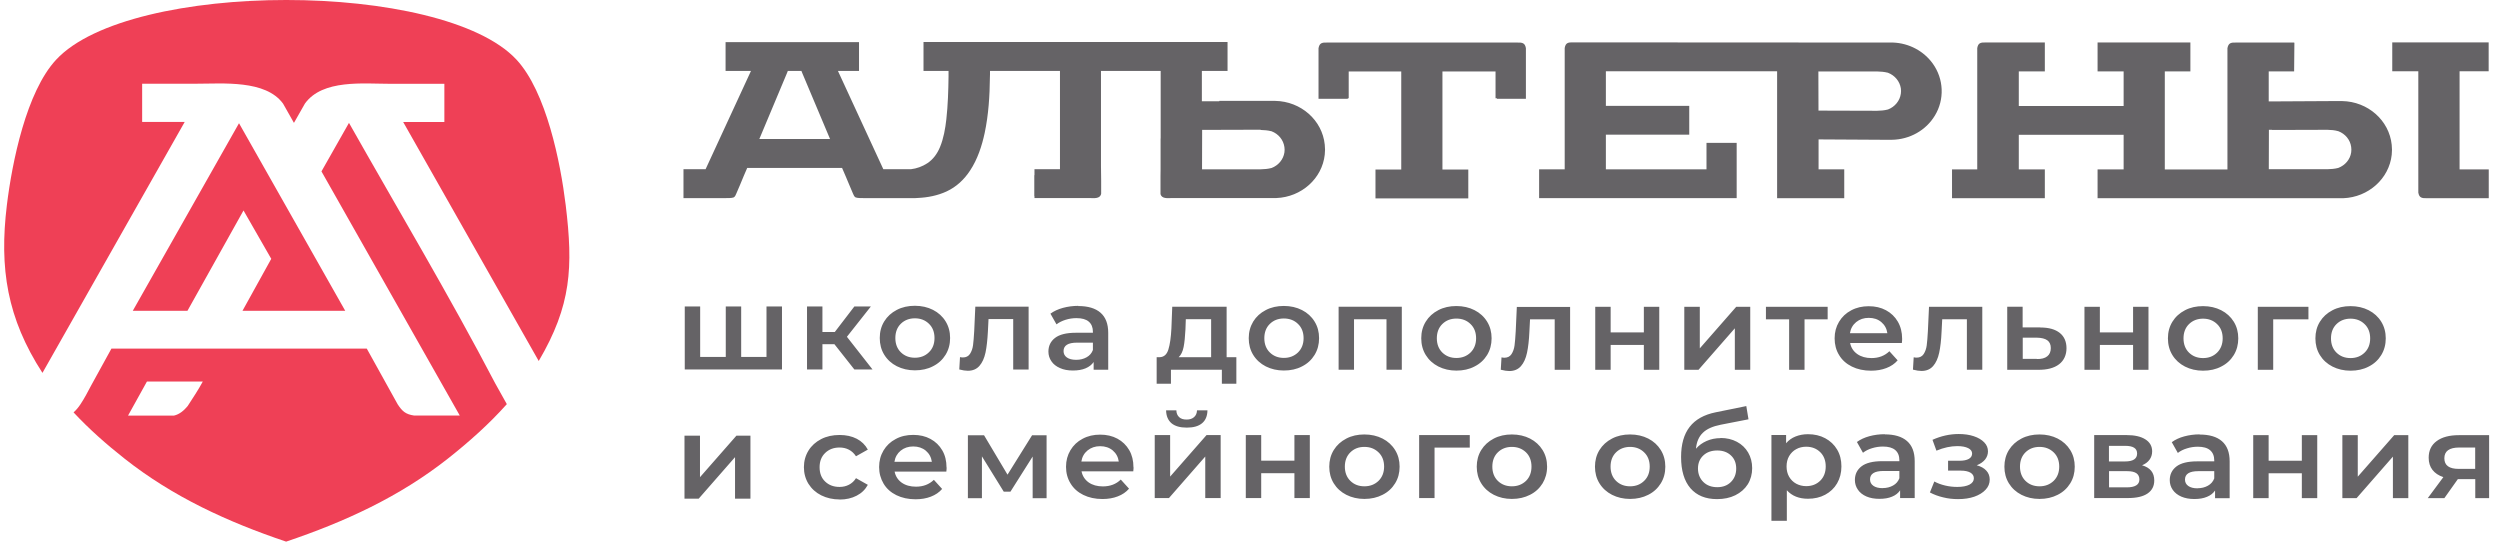
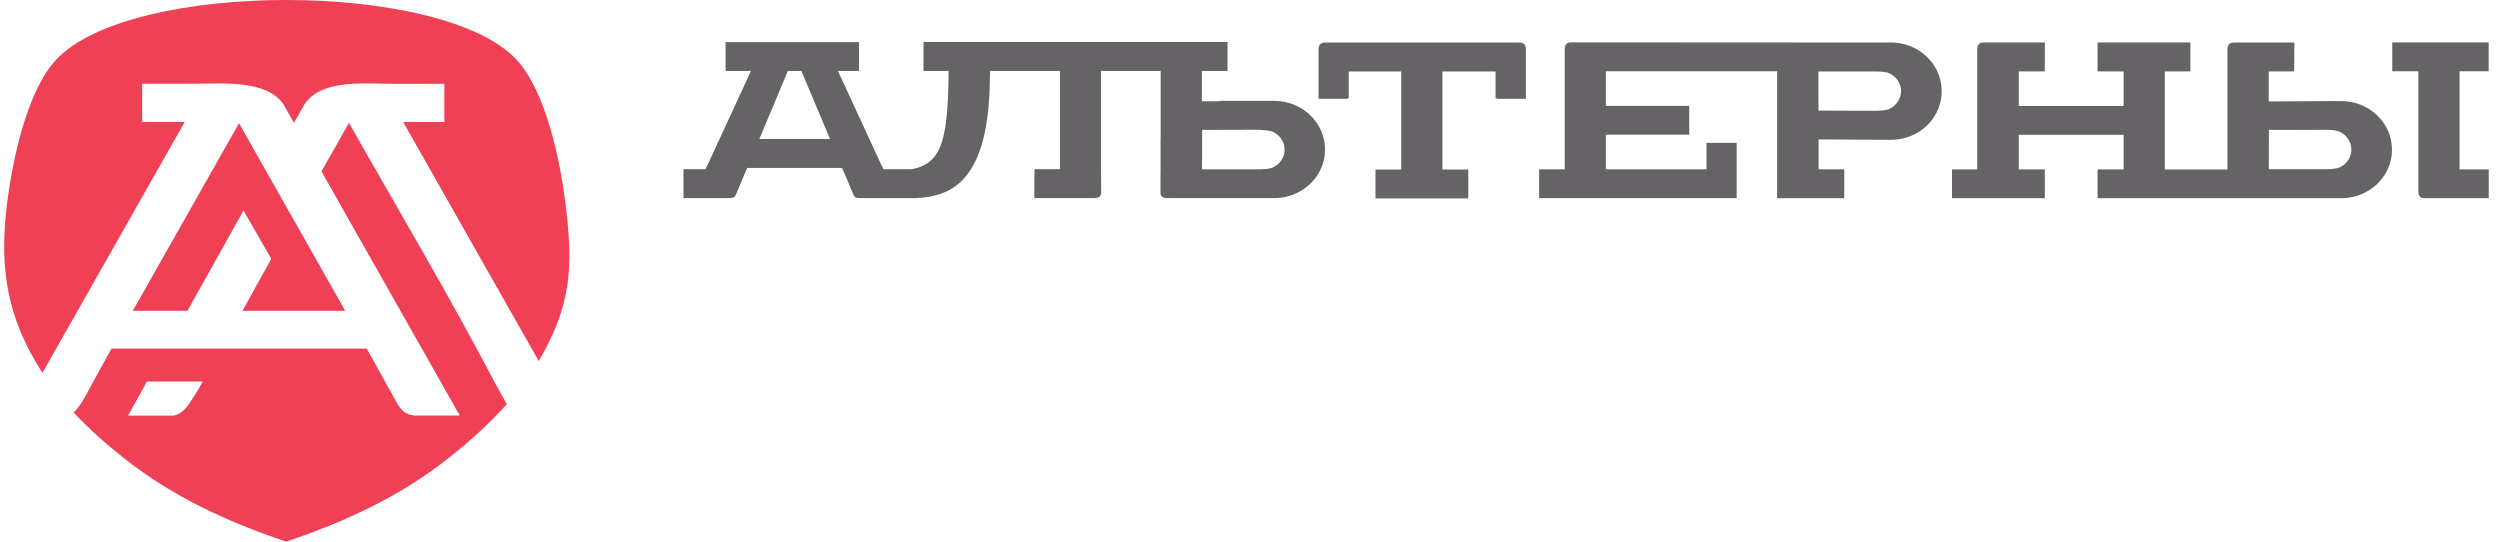
<svg xmlns="http://www.w3.org/2000/svg" width="166" height="36" viewBox="0 0 166 36" fill="none">
  <path fill-rule="evenodd" clip-rule="evenodd" d="M35.773 23.968C37.941 20.275 38.062 17.744 37.563 13.621C37.216 10.771 36.272 6.094 34.299 3.965C29.39 -1.322 8.629 -1.322 3.727 3.965C1.748 6.094 0.804 10.765 0.456 13.621C-0.055 17.82 0.469 21.13 2.819 24.759L12.265 8.095H9.439V5.559H13.02C14.798 5.559 17.63 5.291 18.794 6.879C19.037 7.304 19.275 7.734 19.518 8.159C19.762 7.729 20.005 7.298 20.249 6.874C21.424 5.251 24.14 5.565 25.925 5.565H29.506V8.101H26.771L35.773 23.974V23.968ZM13.465 25.335H9.756L8.501 27.597H11.546C11.93 27.51 12.222 27.248 12.46 26.963C12.807 26.422 13.16 25.905 13.465 25.335ZM18.014 17.192L16.169 13.975L12.448 20.635H8.818L15.87 8.182L22.922 20.635H16.102L18.008 17.192H18.014ZM19.007 35.961C22.892 34.653 26.534 32.983 29.743 30.448C31.12 29.36 32.472 28.162 33.653 26.835L32.88 25.451C29.847 19.646 26.406 13.882 23.172 8.159L21.345 11.381L30.529 27.592H27.496C26.93 27.51 26.71 27.307 26.406 26.847L24.354 23.148H7.399L6.065 25.573C5.834 26.004 5.615 26.44 5.341 26.847C5.207 27.051 5.036 27.254 4.884 27.382C5.925 28.499 7.082 29.517 8.27 30.453C11.479 32.989 15.121 34.659 19.007 35.967" fill="#EF4056" />
  <path fill-rule="evenodd" clip-rule="evenodd" d="M99.395 6.56H101.32V3.198C101.259 2.86 101.101 2.814 100.729 2.825H100.431H88.36H88.141C87.769 2.814 87.617 2.855 87.55 3.198V6.56H89.493V6.525H89.554V4.745H93.043V11.259H91.332V13.173H97.495V11.259H95.778V4.745H99.304V6.525H99.395V6.56ZM83.707 8.63C83.939 8.636 84.183 8.653 84.408 8.712H84.42L84.432 8.717C84.895 8.892 85.218 9.293 85.285 9.764C85.303 9.887 85.303 10.003 85.285 10.125C85.212 10.59 84.889 10.98 84.432 11.155H84.42L84.408 11.16C84.183 11.219 83.945 11.236 83.707 11.242H79.816V11.021C79.816 10.294 79.822 9.572 79.822 8.845V8.624H80.053C81.272 8.624 82.49 8.613 83.714 8.613M52.313 4.71H53.215L53.27 4.85C53.848 6.211 54.414 7.566 54.987 8.927L55.115 9.229H50.419L50.547 8.927C51.114 7.566 51.686 6.205 52.259 4.844L52.313 4.704V4.71ZM57.07 2.796H48.178V4.71H49.865L46.851 11.236H45.383V13.155H48.13C48.27 13.155 48.592 13.161 48.714 13.109C48.806 13.068 48.86 12.934 48.891 12.853L49.141 12.271L49.372 11.713L49.615 11.149H55.913L56.156 11.713L56.388 12.265L56.637 12.853C56.674 12.934 56.723 13.068 56.814 13.109C56.942 13.161 57.265 13.155 57.399 13.155H60.772L60.949 13.144C61.601 13.115 62.258 12.987 62.849 12.713C63.513 12.405 64.025 11.916 64.414 11.323C64.908 10.579 65.2 9.683 65.383 8.828C65.638 7.624 65.718 6.356 65.73 5.129C65.73 5.059 65.736 4.995 65.736 4.925V4.71H70.382V11.236H68.689V11.632H68.677V13.022H68.689V13.15H72.344C72.654 13.161 73.056 13.208 73.117 12.859V11.998C73.117 11.678 73.111 11.352 73.105 11.027V10.055V4.71H77.069V9.194H77.063V11.189V11.219C77.063 11.381 77.063 11.544 77.057 11.707V12.876C77.124 13.208 77.532 13.161 77.825 13.15H81.478H84.115C84.329 13.15 84.536 13.15 84.749 13.15C86.418 13.086 87.794 11.852 87.964 10.265C87.989 10.049 87.989 9.823 87.964 9.607C87.8 7.979 86.381 6.728 84.67 6.699C84.487 6.699 84.304 6.699 84.122 6.699H80.961V6.722H79.804V5.565V4.71H81.509V4.262V2.82V2.791H61.321V4.239V4.71H62.983V5.082C62.971 6.024 62.941 6.984 62.837 7.921C62.77 8.526 62.654 9.194 62.417 9.764C62.24 10.195 61.966 10.585 61.564 10.846C61.241 11.056 60.876 11.189 60.486 11.236H60.474H58.653L55.639 4.71H57.039V2.796H57.07ZM120.747 4.745H124.639C124.876 4.751 125.114 4.768 125.339 4.826H125.351L125.363 4.832C125.82 5.007 126.143 5.402 126.216 5.862C126.234 5.984 126.234 6.1 126.216 6.222C126.149 6.693 125.82 7.095 125.363 7.269H125.351L125.339 7.275C125.114 7.333 124.876 7.351 124.639 7.356C123.414 7.356 122.196 7.345 120.978 7.345H120.747V7.124C120.747 6.397 120.741 5.675 120.741 4.948V4.727L120.747 4.745ZM118.013 13.161H122.458V11.725V11.242H120.753V11.021C120.753 10.509 120.753 9.991 120.753 9.479V9.258H120.985C122.349 9.258 123.707 9.282 125.071 9.282C125.254 9.282 125.436 9.282 125.619 9.282C126.807 9.264 127.885 8.653 128.475 7.676C129.127 6.606 129.072 5.245 128.335 4.221C127.732 3.384 126.758 2.866 125.698 2.825C125.485 2.82 125.278 2.825 125.065 2.825C118.323 2.825 111.588 2.814 104.846 2.814H104.487C104.115 2.802 103.957 2.843 103.896 3.186V3.843C103.896 6.234 103.896 8.624 103.896 11.021V11.242H102.197V13.155H115.315V9.485H113.311V11.242H113.08C111.009 11.242 108.938 11.242 106.862 11.242H106.63V8.944H112.166V7.031H106.63V4.733H118V4.954C118 7.688 118 10.428 118 13.161M150.88 8.63C152.098 8.63 153.316 8.619 154.541 8.619C154.778 8.624 155.016 8.642 155.241 8.706H155.253L155.265 8.712C155.728 8.886 156.057 9.287 156.118 9.759C156.136 9.881 156.136 9.997 156.118 10.119C156.051 10.585 155.722 10.974 155.265 11.149H155.253L155.241 11.155C155.016 11.213 154.778 11.23 154.541 11.236H150.649V11.015C150.649 10.288 150.655 9.567 150.655 8.84V8.619H150.887L150.88 8.63ZM129.614 11.248V13.161H135.777V11.248H134.048V8.95H141.009V11.248H139.279V13.161C144.504 13.161 149.736 13.161 154.961 13.161C155.174 13.161 155.381 13.161 155.594 13.161C157.263 13.097 158.639 11.864 158.81 10.276C158.834 10.061 158.834 9.834 158.81 9.619C158.645 7.99 157.226 6.74 155.515 6.711C155.332 6.711 155.15 6.711 154.961 6.711C153.597 6.711 152.239 6.734 150.874 6.734H150.643V6.513C150.643 5.995 150.643 5.478 150.643 4.96V4.739H152.33C152.33 4.105 152.348 3.471 152.348 2.837H152.33V2.825C151.051 2.825 149.772 2.825 148.493 2.825C148.122 2.814 147.969 2.855 147.902 3.198C147.902 5.809 147.902 8.421 147.902 11.032V11.253H143.743V4.739H145.442V2.82H139.279V4.739H141.009V7.037H134.048V4.739H135.777V2.82H133.975C133.28 2.82 132.58 2.82 131.88 2.82C131.508 2.808 131.35 2.849 131.289 3.192C131.289 5.803 131.289 8.415 131.289 11.027V11.248H129.608H129.614ZM165.247 4.733V2.814H158.846V4.733H160.576V12.789C160.637 13.126 160.795 13.173 161.166 13.161H161.355H165.253V11.248H163.316V4.733H165.253H165.247Z" fill="#656366" />
-   <path d="M163.298 29.715C162.634 29.715 162.305 29.953 162.305 30.43C162.305 30.907 162.628 31.134 163.262 31.134H164.352V29.715H163.292H163.298ZM165.277 28.895V33.077H164.358V31.814H163.201L162.305 33.077H161.203L162.238 31.681C161.922 31.576 161.678 31.413 161.514 31.198C161.349 30.983 161.264 30.715 161.264 30.395C161.264 29.912 161.441 29.546 161.8 29.284C162.153 29.023 162.646 28.895 163.268 28.895H165.277ZM155.533 28.895H156.556V31.651L158.974 28.895H159.912V33.077H158.889V30.32L156.477 33.077H155.533V28.895ZM149.614 28.895H150.637V30.593H152.842V28.895H153.865V33.077H152.842V31.425H150.637V33.077H149.614V28.895ZM145.923 32.419C146.179 32.419 146.41 32.361 146.605 32.251C146.806 32.14 146.946 31.977 147.026 31.768V31.285H145.966C145.375 31.285 145.083 31.471 145.083 31.843C145.083 32.024 145.156 32.163 145.302 32.268C145.448 32.373 145.655 32.425 145.917 32.425M146.057 28.854C146.703 28.854 147.196 28.999 147.537 29.296C147.878 29.593 148.049 30.035 148.049 30.634V33.082H147.08V32.571C146.952 32.757 146.776 32.896 146.544 32.989C146.313 33.088 146.033 33.135 145.704 33.135C145.375 33.135 145.089 33.082 144.845 32.978C144.602 32.873 144.407 32.722 144.273 32.53C144.139 32.338 144.072 32.123 144.072 31.884C144.072 31.506 144.218 31.204 144.51 30.977C144.803 30.75 145.266 30.634 145.893 30.634H147.026V30.57C147.026 30.279 146.934 30.052 146.751 29.895C146.569 29.738 146.295 29.662 145.935 29.662C145.692 29.662 145.448 29.697 145.211 29.773C144.973 29.843 144.772 29.947 144.608 30.075L144.206 29.36C144.437 29.191 144.711 29.063 145.034 28.976C145.357 28.889 145.698 28.842 146.057 28.842M141.21 32.361C141.77 32.361 142.056 32.187 142.056 31.838C142.056 31.657 141.989 31.518 141.861 31.425C141.727 31.332 141.526 31.285 141.246 31.285H140.04V32.361H141.216H141.21ZM140.034 30.64H141.106C141.636 30.64 141.904 30.465 141.904 30.116C141.904 29.767 141.642 29.604 141.106 29.604H140.034V30.64ZM142.233 30.895C142.775 31.052 143.043 31.384 143.043 31.902C143.043 32.274 142.897 32.565 142.598 32.768C142.3 32.972 141.867 33.071 141.283 33.071H139.054V28.889H141.197C141.733 28.889 142.154 28.982 142.452 29.174C142.75 29.36 142.903 29.627 142.903 29.971C142.903 30.186 142.842 30.372 142.726 30.529C142.61 30.686 142.446 30.808 142.233 30.895ZM135.424 32.291C135.802 32.291 136.112 32.169 136.362 31.931C136.606 31.692 136.733 31.372 136.733 30.983C136.733 30.593 136.612 30.273 136.362 30.035C136.112 29.796 135.802 29.674 135.424 29.674C135.046 29.674 134.736 29.796 134.492 30.035C134.249 30.273 134.127 30.593 134.127 30.983C134.127 31.372 134.249 31.692 134.492 31.931C134.736 32.169 135.046 32.291 135.424 32.291ZM135.424 33.129C134.979 33.129 134.584 33.036 134.224 32.855C133.871 32.675 133.591 32.419 133.39 32.094C133.189 31.768 133.092 31.396 133.092 30.988C133.092 30.581 133.189 30.209 133.39 29.883C133.591 29.558 133.865 29.308 134.224 29.121C134.578 28.935 134.979 28.848 135.424 28.848C135.869 28.848 136.277 28.941 136.63 29.121C136.983 29.302 137.263 29.558 137.464 29.883C137.665 30.209 137.763 30.576 137.763 30.988C137.763 31.401 137.665 31.768 137.464 32.094C137.263 32.419 136.989 32.675 136.63 32.855C136.277 33.036 135.875 33.129 135.424 33.129ZM131.258 30.895C131.533 30.971 131.746 31.087 131.892 31.25C132.044 31.413 132.117 31.611 132.117 31.843C132.117 32.099 132.026 32.326 131.843 32.518C131.66 32.716 131.411 32.867 131.1 32.978C130.783 33.088 130.424 33.141 130.016 33.141C129.675 33.141 129.346 33.106 129.023 33.024C128.701 32.949 128.408 32.838 128.146 32.699L128.439 31.971C128.652 32.088 128.889 32.175 129.157 32.239C129.425 32.303 129.693 32.332 129.961 32.332C130.308 32.332 130.576 32.28 130.771 32.181C130.966 32.076 131.064 31.936 131.064 31.762C131.064 31.599 130.991 31.477 130.838 31.384C130.686 31.297 130.473 31.25 130.205 31.25H129.352V30.593H130.126C130.382 30.593 130.582 30.552 130.729 30.471C130.875 30.389 130.948 30.267 130.948 30.116C130.948 29.965 130.863 29.843 130.686 29.755C130.509 29.668 130.272 29.622 129.967 29.622C129.529 29.622 129.066 29.721 128.579 29.924L128.317 29.203C128.889 28.947 129.468 28.819 130.059 28.819C130.43 28.819 130.765 28.866 131.058 28.964C131.356 29.063 131.581 29.197 131.752 29.372C131.922 29.546 132.001 29.744 132.001 29.971C132.001 30.174 131.934 30.355 131.807 30.517C131.673 30.674 131.496 30.802 131.265 30.89M125.016 32.408C125.272 32.408 125.503 32.349 125.698 32.239C125.899 32.129 126.039 31.966 126.118 31.756V31.273H125.059C124.468 31.273 124.17 31.46 124.17 31.832C124.17 32.012 124.243 32.152 124.389 32.256C124.535 32.361 124.742 32.413 125.004 32.413M125.144 28.842C125.79 28.842 126.283 28.988 126.624 29.284C126.965 29.581 127.136 30.023 127.136 30.622V33.071H126.167V32.559C126.039 32.745 125.863 32.885 125.631 32.978C125.4 33.077 125.12 33.123 124.791 33.123C124.462 33.123 124.176 33.071 123.932 32.966C123.689 32.861 123.494 32.71 123.366 32.518C123.232 32.326 123.165 32.111 123.165 31.873C123.165 31.494 123.311 31.192 123.603 30.965C123.896 30.738 124.358 30.622 124.986 30.622H126.118V30.558C126.118 30.267 126.027 30.04 125.844 29.883C125.662 29.726 125.388 29.651 125.028 29.651C124.785 29.651 124.541 29.686 124.304 29.761C124.066 29.831 123.865 29.936 123.701 30.064L123.299 29.348C123.53 29.18 123.804 29.052 124.127 28.964C124.45 28.877 124.791 28.831 125.15 28.831M119.931 32.28C120.309 32.28 120.619 32.158 120.863 31.919C121.106 31.681 121.228 31.361 121.228 30.971C121.228 30.581 121.106 30.261 120.863 30.023C120.619 29.785 120.309 29.662 119.931 29.662C119.687 29.662 119.462 29.715 119.267 29.825C119.072 29.93 118.914 30.087 118.798 30.285C118.683 30.482 118.628 30.715 118.628 30.971C118.628 31.227 118.683 31.46 118.798 31.657C118.914 31.855 119.066 32.006 119.267 32.117C119.462 32.221 119.687 32.28 119.931 32.28ZM120.047 28.831C120.473 28.831 120.857 28.918 121.192 29.098C121.527 29.278 121.795 29.529 121.983 29.848C122.178 30.174 122.27 30.546 122.27 30.971C122.27 31.396 122.172 31.768 121.983 32.094C121.795 32.419 121.527 32.669 121.192 32.85C120.857 33.03 120.473 33.117 120.047 33.117C119.456 33.117 118.987 32.931 118.646 32.553V34.583H117.623V28.883H118.597V29.43C118.768 29.232 118.975 29.081 119.225 28.982C119.474 28.883 119.748 28.831 120.047 28.831ZM114.024 32.349C114.401 32.349 114.706 32.233 114.937 32.001C115.169 31.768 115.284 31.471 115.284 31.111C115.284 30.75 115.169 30.459 114.937 30.244C114.706 30.023 114.401 29.912 114.024 29.912C113.646 29.912 113.329 30.023 113.098 30.244C112.861 30.465 112.745 30.756 112.745 31.111C112.745 31.465 112.867 31.774 113.104 32.006C113.342 32.239 113.652 32.349 114.03 32.349M114.237 29.081C114.651 29.081 115.016 29.168 115.333 29.337C115.65 29.505 115.899 29.744 116.076 30.046C116.253 30.349 116.344 30.698 116.344 31.087C116.344 31.477 116.247 31.843 116.052 32.158C115.857 32.466 115.577 32.71 115.223 32.885C114.87 33.059 114.462 33.141 114.012 33.141C113.25 33.141 112.666 32.902 112.245 32.419C111.831 31.936 111.624 31.244 111.624 30.343C111.624 29.5 111.813 28.836 112.191 28.348C112.568 27.859 113.147 27.534 113.92 27.377L115.954 26.963L116.1 27.842L114.255 28.202C113.725 28.307 113.329 28.482 113.068 28.738C112.806 28.988 112.653 29.342 112.611 29.796C112.806 29.569 113.043 29.401 113.323 29.278C113.603 29.156 113.908 29.092 114.243 29.092M108.238 32.291C108.616 32.291 108.926 32.169 109.17 31.931C109.42 31.692 109.541 31.372 109.541 30.983C109.541 30.593 109.42 30.273 109.17 30.035C108.926 29.796 108.61 29.674 108.238 29.674C107.867 29.674 107.55 29.796 107.306 30.035C107.063 30.273 106.941 30.593 106.941 30.983C106.941 31.372 107.063 31.692 107.306 31.931C107.55 32.169 107.861 32.291 108.238 32.291ZM108.238 33.129C107.794 33.129 107.398 33.036 107.038 32.855C106.685 32.675 106.405 32.419 106.204 32.094C106.003 31.768 105.906 31.396 105.906 30.988C105.906 30.581 106.003 30.209 106.204 29.883C106.405 29.558 106.679 29.308 107.038 29.121C107.392 28.935 107.794 28.848 108.238 28.848C108.683 28.848 109.091 28.941 109.444 29.121C109.797 29.302 110.077 29.558 110.278 29.883C110.479 30.209 110.577 30.576 110.577 30.988C110.577 31.401 110.479 31.768 110.278 32.094C110.077 32.419 109.803 32.675 109.444 32.855C109.091 33.036 108.689 33.129 108.238 33.129ZM100.388 32.291C100.766 32.291 101.076 32.169 101.326 31.931C101.57 31.692 101.691 31.372 101.691 30.983C101.691 30.593 101.57 30.273 101.326 30.035C101.076 29.796 100.766 29.674 100.388 29.674C100.011 29.674 99.7 29.796 99.456 30.035C99.213 30.273 99.091 30.593 99.091 30.983C99.091 31.372 99.213 31.692 99.456 31.931C99.7 32.169 100.011 32.291 100.388 32.291ZM100.388 33.129C99.944 33.129 99.548 33.036 99.188 32.855C98.835 32.675 98.555 32.419 98.354 32.094C98.153 31.768 98.056 31.396 98.056 30.988C98.056 30.581 98.153 30.209 98.354 29.883C98.555 29.558 98.829 29.308 99.188 29.121C99.542 28.935 99.944 28.848 100.388 28.848C100.833 28.848 101.241 28.941 101.594 29.121C101.947 29.302 102.227 29.558 102.428 29.883C102.629 30.209 102.727 30.576 102.727 30.988C102.727 31.401 102.623 31.768 102.428 32.094C102.227 32.419 101.953 32.675 101.594 32.855C101.241 33.036 100.839 33.129 100.388 33.129ZM97.593 29.721H95.254V33.071H94.231V28.889H97.593V29.721ZM90.595 32.291C90.973 32.291 91.284 32.169 91.533 31.931C91.777 31.692 91.905 31.372 91.905 30.983C91.905 30.593 91.783 30.273 91.533 30.035C91.284 29.796 90.979 29.674 90.595 29.674C90.212 29.674 89.907 29.796 89.664 30.035C89.42 30.273 89.298 30.593 89.298 30.983C89.298 31.372 89.42 31.692 89.664 31.931C89.907 32.169 90.218 32.291 90.595 32.291ZM90.595 33.129C90.151 33.129 89.755 33.036 89.396 32.855C89.042 32.675 88.762 32.419 88.561 32.094C88.36 31.768 88.263 31.396 88.263 30.988C88.263 30.581 88.36 30.209 88.561 29.883C88.762 29.558 89.036 29.308 89.396 29.121C89.749 28.935 90.151 28.848 90.595 28.848C91.04 28.848 91.448 28.941 91.801 29.121C92.154 29.302 92.435 29.558 92.635 29.883C92.837 30.209 92.934 30.576 92.934 30.988C92.934 31.401 92.837 31.768 92.635 32.094C92.435 32.419 92.16 32.675 91.801 32.855C91.448 33.036 91.046 33.129 90.595 33.129ZM82.721 28.889H83.744V30.587H85.949V28.889H86.972V33.071H85.949V31.419H83.744V33.071H82.721V28.889ZM78.799 28.394C78.354 28.394 78.019 28.296 77.788 28.104C77.557 27.906 77.435 27.621 77.429 27.248H78.111C78.111 27.435 78.178 27.586 78.293 27.696C78.409 27.807 78.574 27.859 78.793 27.859C79.012 27.859 79.164 27.801 79.286 27.696C79.408 27.586 79.475 27.441 79.481 27.248H80.175C80.169 27.627 80.047 27.912 79.816 28.104C79.579 28.301 79.244 28.394 78.799 28.394ZM76.674 28.889H77.697V31.646L80.114 28.889H81.052V33.071H80.029V30.314L77.618 33.071H76.674V28.889ZM73.05 29.627C72.721 29.627 72.447 29.721 72.216 29.907C71.99 30.093 71.85 30.337 71.802 30.645H74.286C74.244 30.343 74.11 30.099 73.884 29.907C73.659 29.721 73.379 29.627 73.05 29.627ZM75.267 31.006C75.267 31.076 75.267 31.169 75.249 31.297H71.814C71.875 31.605 72.033 31.849 72.283 32.03C72.538 32.21 72.855 32.297 73.233 32.297C73.714 32.297 74.11 32.146 74.42 31.843L74.968 32.448C74.773 32.675 74.524 32.844 74.219 32.96C73.921 33.077 73.58 33.135 73.202 33.135C72.721 33.135 72.301 33.042 71.929 32.861C71.564 32.681 71.278 32.425 71.083 32.099C70.882 31.774 70.784 31.401 70.784 30.994C70.784 30.587 70.882 30.221 71.077 29.895C71.272 29.569 71.54 29.313 71.887 29.133C72.234 28.947 72.618 28.86 73.05 28.86C73.482 28.86 73.86 28.947 74.195 29.127C74.53 29.308 74.792 29.563 74.981 29.889C75.169 30.215 75.261 30.593 75.261 31.023M68.568 33.088V30.314L67.094 32.646H66.649L65.2 30.302V33.082H64.268V28.9H65.34L66.899 31.518L68.531 28.9H69.493V33.082H68.574L68.568 33.088ZM60.639 29.645C60.31 29.645 60.036 29.738 59.804 29.924C59.579 30.11 59.439 30.355 59.39 30.663H61.875C61.832 30.36 61.698 30.116 61.473 29.924C61.248 29.738 60.967 29.645 60.639 29.645ZM62.855 31.023C62.855 31.093 62.855 31.186 62.837 31.314H59.402C59.463 31.622 59.621 31.867 59.871 32.047C60.127 32.227 60.444 32.315 60.821 32.315C61.302 32.315 61.698 32.163 62.009 31.861L62.557 32.466C62.362 32.693 62.112 32.861 61.808 32.978C61.509 33.094 61.168 33.152 60.791 33.152C60.31 33.152 59.889 33.059 59.518 32.879C59.153 32.699 58.866 32.443 58.672 32.117C58.477 31.791 58.373 31.419 58.373 31.012C58.373 30.605 58.471 30.238 58.665 29.912C58.86 29.587 59.128 29.331 59.475 29.151C59.816 28.964 60.206 28.877 60.639 28.877C61.071 28.877 61.449 28.964 61.783 29.145C62.118 29.325 62.38 29.581 62.569 29.907C62.758 30.232 62.849 30.61 62.849 31.041M55.754 33.164C55.304 33.164 54.896 33.071 54.53 32.89C54.171 32.71 53.891 32.454 53.684 32.129C53.483 31.803 53.379 31.43 53.379 31.023C53.379 30.616 53.483 30.244 53.684 29.918C53.885 29.593 54.165 29.342 54.524 29.156C54.883 28.97 55.291 28.883 55.748 28.883C56.181 28.883 56.558 28.964 56.887 29.133C57.21 29.302 57.453 29.54 57.624 29.854L56.838 30.296C56.711 30.104 56.558 29.959 56.369 29.86C56.181 29.761 55.974 29.715 55.748 29.715C55.365 29.715 55.048 29.831 54.798 30.07C54.548 30.308 54.421 30.622 54.421 31.023C54.421 31.425 54.542 31.739 54.792 31.977C55.042 32.216 55.358 32.332 55.748 32.332C55.974 32.332 56.181 32.285 56.369 32.187C56.558 32.088 56.717 31.948 56.838 31.75L57.624 32.193C57.453 32.507 57.21 32.745 56.881 32.914C56.558 33.082 56.181 33.17 55.754 33.17M45.456 28.93H46.479V31.686L48.897 28.93H49.829V33.111H48.806V30.355L46.394 33.111H45.45V28.93H45.456ZM156.075 23.776C156.453 23.776 156.763 23.654 157.007 23.416C157.257 23.177 157.379 22.857 157.379 22.467C157.379 22.078 157.257 21.758 157.007 21.519C156.763 21.281 156.447 21.159 156.075 21.159C155.704 21.159 155.387 21.281 155.144 21.519C154.9 21.758 154.778 22.078 154.778 22.467C154.778 22.857 154.9 23.177 155.144 23.416C155.387 23.654 155.698 23.776 156.075 23.776ZM156.075 24.614C155.631 24.614 155.235 24.521 154.876 24.34C154.522 24.16 154.242 23.904 154.041 23.578C153.84 23.253 153.743 22.88 153.743 22.467C153.743 22.055 153.84 21.688 154.041 21.362C154.242 21.037 154.516 20.787 154.876 20.6C155.229 20.414 155.631 20.327 156.075 20.327C156.52 20.327 156.928 20.42 157.281 20.6C157.634 20.781 157.915 21.037 158.115 21.362C158.316 21.688 158.414 22.055 158.414 22.467C158.414 22.88 158.316 23.247 158.115 23.578C157.915 23.904 157.64 24.16 157.281 24.34C156.928 24.526 156.526 24.614 156.075 24.614ZM153.28 21.205H150.941V24.555H149.918V20.373H153.28V21.205ZM146.283 23.776C146.66 23.776 146.971 23.654 147.214 23.416C147.458 23.177 147.586 22.857 147.586 22.467C147.586 22.078 147.464 21.758 147.214 21.519C146.971 21.281 146.654 21.159 146.283 21.159C145.911 21.159 145.594 21.281 145.351 21.519C145.107 21.758 144.985 22.078 144.985 22.467C144.985 22.857 145.107 23.177 145.351 23.416C145.594 23.654 145.905 23.776 146.283 23.776ZM146.283 24.614C145.838 24.614 145.442 24.521 145.083 24.34C144.73 24.16 144.449 23.904 144.248 23.578C144.048 23.253 143.95 22.88 143.95 22.467C143.95 22.055 144.048 21.688 144.248 21.362C144.449 21.037 144.724 20.787 145.083 20.6C145.436 20.414 145.838 20.327 146.283 20.327C146.727 20.327 147.135 20.42 147.488 20.6C147.842 20.781 148.122 21.037 148.323 21.362C148.524 21.688 148.621 22.055 148.621 22.467C148.621 22.88 148.524 23.247 148.323 23.578C148.122 23.904 147.848 24.16 147.488 24.34C147.135 24.526 146.733 24.614 146.283 24.614ZM138.408 20.373H139.431V22.072H141.636V20.373H142.659V24.555H141.636V22.904H139.431V24.555H138.408V20.373ZM135.247 23.84C135.546 23.846 135.777 23.788 135.936 23.66C136.094 23.538 136.173 23.352 136.173 23.113C136.173 22.875 136.094 22.706 135.942 22.595C135.789 22.485 135.558 22.427 135.241 22.421H134.31V23.828H135.241L135.247 23.84ZM135.485 21.746C136.045 21.746 136.472 21.868 136.77 22.107C137.068 22.345 137.215 22.688 137.215 23.125C137.215 23.561 137.05 23.939 136.721 24.189C136.392 24.439 135.93 24.561 135.333 24.555H133.28V20.368H134.303V21.74H135.473L135.485 21.746ZM131.624 20.368V24.55H130.601V21.199H128.963L128.92 22.031C128.896 22.584 128.841 23.049 128.762 23.421C128.682 23.794 128.548 24.09 128.36 24.305C128.171 24.521 127.915 24.631 127.586 24.631C127.434 24.631 127.245 24.602 127.02 24.544L127.069 23.724C127.142 23.741 127.209 23.747 127.263 23.747C127.47 23.747 127.629 23.666 127.732 23.509C127.836 23.346 127.903 23.16 127.933 22.939C127.964 22.718 127.988 22.398 128.012 21.985L128.086 20.373H131.63L131.624 20.368ZM124.084 21.106C123.756 21.106 123.482 21.199 123.25 21.386C123.025 21.572 122.885 21.816 122.836 22.124H125.321C125.278 21.822 125.144 21.578 124.919 21.386C124.693 21.194 124.413 21.106 124.084 21.106ZM126.301 22.485C126.301 22.555 126.301 22.648 126.283 22.776H122.848C122.909 23.084 123.067 23.328 123.323 23.509C123.579 23.689 123.896 23.776 124.267 23.776C124.748 23.776 125.144 23.625 125.455 23.322L126.003 23.927C125.808 24.154 125.558 24.323 125.254 24.439C124.955 24.555 124.614 24.614 124.237 24.614C123.756 24.614 123.329 24.521 122.964 24.34C122.598 24.16 122.312 23.904 122.117 23.578C121.916 23.253 121.819 22.88 121.819 22.467C121.819 22.055 121.916 21.694 122.111 21.368C122.306 21.042 122.574 20.787 122.921 20.606C123.268 20.42 123.652 20.333 124.084 20.333C124.517 20.333 124.894 20.42 125.229 20.6C125.564 20.781 125.826 21.031 126.015 21.357C126.204 21.682 126.301 22.06 126.301 22.491M121.356 21.205H119.821V24.555H118.798V21.205H117.258V20.373H121.356V21.205ZM111.843 20.373H112.867V23.131L115.284 20.373H116.216V24.555H115.193V21.799L112.781 24.555H111.837V20.373H111.843ZM105.924 20.373H106.947V22.072H109.152V20.373H110.175V24.555H109.152V22.904H106.947V24.555H105.924V20.373ZM104.255 20.373V24.555H103.232V21.205H101.594L101.551 22.037C101.527 22.59 101.472 23.055 101.393 23.427C101.314 23.799 101.18 24.096 100.991 24.311C100.802 24.526 100.546 24.637 100.218 24.637C100.065 24.637 99.877 24.608 99.651 24.55L99.7 23.73C99.773 23.747 99.84 23.753 99.895 23.753C100.102 23.753 100.26 23.671 100.364 23.514C100.467 23.352 100.534 23.165 100.565 22.944C100.595 22.723 100.62 22.403 100.644 21.991L100.717 20.379H104.261L104.255 20.373ZM96.704 23.77C97.081 23.77 97.392 23.648 97.641 23.41C97.885 23.171 98.013 22.851 98.013 22.462C98.013 22.072 97.891 21.752 97.641 21.514C97.398 21.275 97.081 21.153 96.704 21.153C96.326 21.153 96.016 21.275 95.772 21.514C95.528 21.752 95.406 22.072 95.406 22.462C95.406 22.851 95.528 23.171 95.772 23.41C96.016 23.648 96.326 23.77 96.704 23.77ZM96.704 24.608C96.259 24.608 95.863 24.515 95.504 24.334C95.151 24.154 94.871 23.898 94.67 23.573C94.469 23.247 94.371 22.875 94.371 22.462C94.371 22.049 94.469 21.682 94.67 21.357C94.871 21.031 95.145 20.781 95.504 20.595C95.857 20.408 96.259 20.321 96.704 20.321C97.148 20.321 97.556 20.414 97.909 20.595C98.263 20.775 98.543 21.031 98.744 21.357C98.945 21.682 99.042 22.049 99.042 22.462C99.042 22.875 98.945 23.241 98.744 23.573C98.543 23.898 98.269 24.154 97.909 24.334C97.556 24.521 97.154 24.608 96.704 24.608ZM93.08 20.368V24.55H92.063V21.199H89.907V24.55H88.884V20.368H93.086H93.08ZM85.248 23.765C85.626 23.765 85.936 23.642 86.186 23.404C86.43 23.165 86.558 22.846 86.558 22.456C86.558 22.066 86.436 21.746 86.186 21.508C85.943 21.269 85.626 21.147 85.248 21.147C84.871 21.147 84.56 21.269 84.317 21.508C84.073 21.746 83.951 22.066 83.951 22.456C83.951 22.846 84.073 23.165 84.317 23.404C84.56 23.642 84.871 23.765 85.248 23.765ZM85.248 24.602C84.804 24.602 84.408 24.509 84.049 24.329C83.695 24.148 83.415 23.892 83.214 23.567C83.013 23.241 82.916 22.869 82.916 22.456C82.916 22.043 83.019 21.676 83.214 21.351C83.415 21.025 83.689 20.775 84.049 20.589C84.402 20.403 84.804 20.315 85.248 20.315C85.693 20.315 86.101 20.408 86.454 20.589C86.807 20.769 87.088 21.025 87.288 21.351C87.49 21.676 87.587 22.043 87.587 22.456C87.587 22.869 87.49 23.235 87.288 23.567C87.088 23.892 86.814 24.148 86.454 24.329C86.101 24.515 85.699 24.602 85.248 24.602ZM78.714 21.868C78.689 22.351 78.653 22.741 78.592 23.043C78.531 23.346 78.421 23.573 78.263 23.718H80.419V21.194H78.738L78.714 21.868ZM82.094 23.718V25.48H81.132V24.55H77.751V25.48H76.802V23.718H77.008C77.289 23.706 77.478 23.538 77.581 23.206C77.684 22.875 77.751 22.403 77.782 21.799L77.837 20.368H81.448V23.718H82.094ZM71.467 23.892C71.722 23.892 71.954 23.834 72.149 23.724C72.35 23.613 72.49 23.45 72.569 23.241V22.752H71.509C70.918 22.752 70.62 22.939 70.62 23.311C70.62 23.491 70.693 23.631 70.839 23.735C70.986 23.84 71.193 23.892 71.454 23.892M71.594 20.321C72.24 20.321 72.733 20.467 73.074 20.763C73.415 21.06 73.586 21.502 73.586 22.101V24.55H72.618V24.038C72.49 24.224 72.313 24.358 72.082 24.457C71.85 24.555 71.57 24.602 71.241 24.602C70.912 24.602 70.626 24.55 70.383 24.439C70.139 24.334 69.944 24.183 69.816 23.991C69.682 23.799 69.615 23.584 69.615 23.346C69.615 22.968 69.761 22.665 70.054 22.438C70.346 22.212 70.809 22.095 71.436 22.095H72.569V22.031C72.569 21.74 72.478 21.514 72.295 21.357C72.112 21.199 71.838 21.124 71.479 21.124C71.235 21.124 70.992 21.159 70.754 21.234C70.517 21.31 70.316 21.409 70.151 21.537L69.749 20.827C69.981 20.659 70.255 20.531 70.578 20.443C70.9 20.356 71.241 20.309 71.601 20.309M68.3 20.356V24.538H67.277V21.188H65.638L65.596 22.02C65.565 22.572 65.517 23.037 65.438 23.41C65.358 23.782 65.224 24.079 65.035 24.294C64.847 24.509 64.591 24.619 64.262 24.619C64.11 24.619 63.921 24.59 63.696 24.532L63.744 23.712C63.824 23.73 63.885 23.735 63.939 23.735C64.146 23.735 64.305 23.654 64.408 23.497C64.512 23.334 64.579 23.148 64.609 22.927C64.64 22.706 64.664 22.386 64.688 21.973L64.761 20.362H68.306L68.3 20.356ZM60.748 23.753C61.126 23.753 61.436 23.631 61.68 23.392C61.93 23.154 62.051 22.834 62.051 22.444C62.051 22.055 61.93 21.735 61.68 21.496C61.436 21.258 61.12 21.136 60.748 21.136C60.377 21.136 60.06 21.258 59.816 21.496C59.573 21.735 59.451 22.055 59.451 22.444C59.451 22.834 59.573 23.154 59.816 23.392C60.06 23.631 60.371 23.753 60.748 23.753ZM60.748 24.59C60.304 24.59 59.908 24.497 59.548 24.317C59.195 24.137 58.915 23.881 58.714 23.555C58.513 23.229 58.416 22.857 58.416 22.444C58.416 22.031 58.513 21.665 58.714 21.339C58.915 21.013 59.189 20.763 59.548 20.577C59.902 20.391 60.304 20.304 60.748 20.304C61.193 20.304 61.601 20.397 61.954 20.577C62.307 20.757 62.587 21.013 62.788 21.339C62.989 21.665 63.087 22.031 63.087 22.444C63.087 22.857 62.989 23.224 62.788 23.555C62.587 23.881 62.313 24.137 61.954 24.317C61.601 24.503 61.199 24.59 60.748 24.59ZM55.407 22.857H54.609V24.532H53.586V20.35H54.609V22.043H55.432L56.729 20.35H57.825L56.235 22.363L57.935 24.532H56.729L55.407 22.857ZM51.924 20.35V24.532H45.468V20.35H46.491V23.701H48.191V20.35H49.214V23.701H50.895V20.35H51.918H51.924Z" fill="#656366" />
</svg>